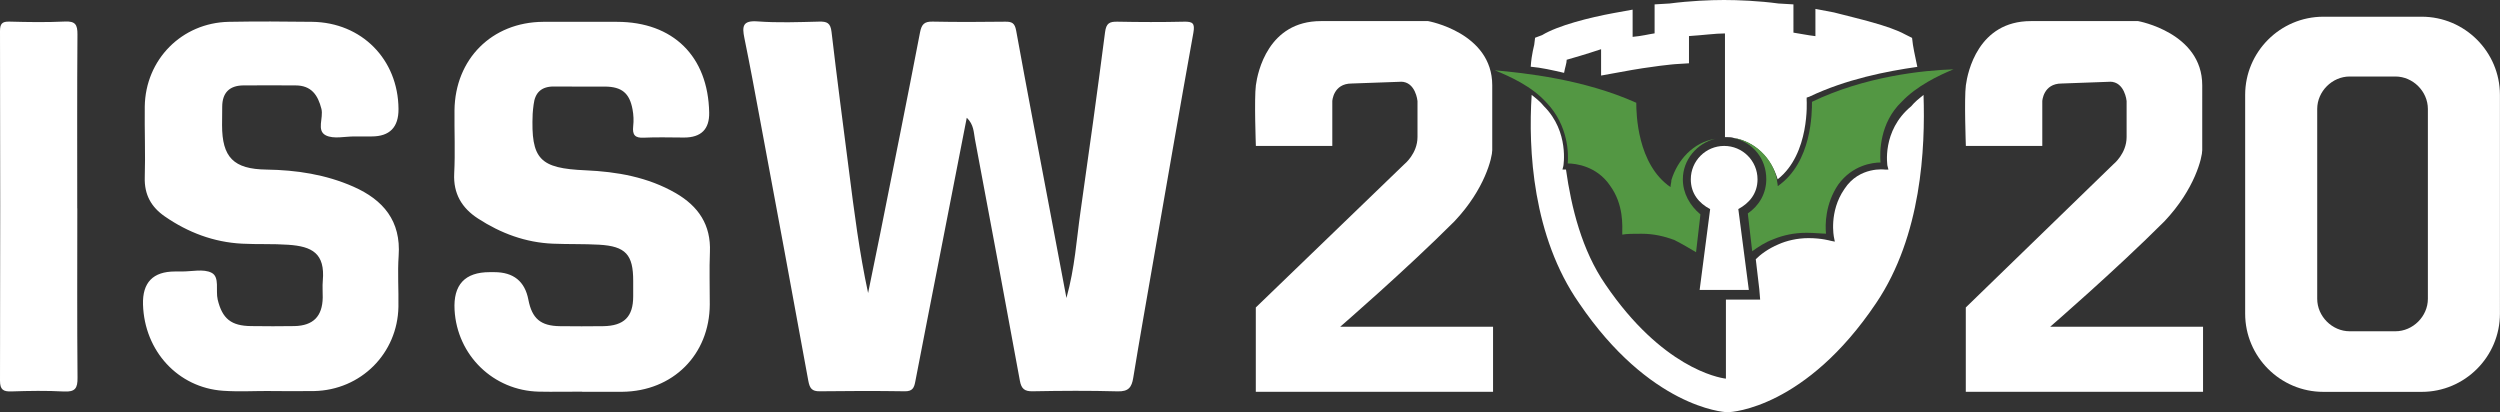
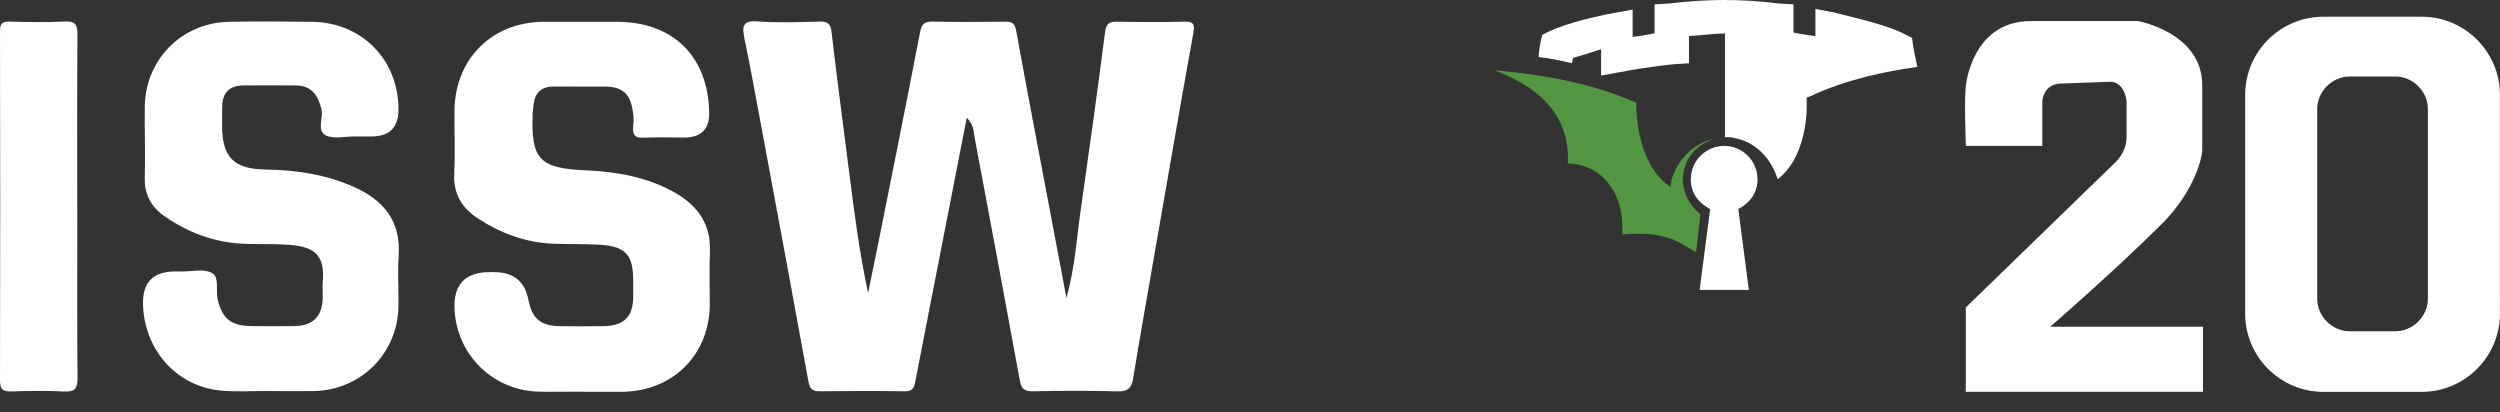
<svg xmlns="http://www.w3.org/2000/svg" id="Layer_1" data-name="Layer 1" viewBox="0 0 342.47 56.45">
  <rect x="0" y="0" width="342.47" height="56.45" fill="#333333" stroke="none" />
  <defs>
    <style>
      .cls-1 {
        fill: #fff;
      }

      .cls-2 {
        fill: #539743;
      }
    </style>
  </defs>
  <g>
    <path class="cls-1" d="M331.75,2.29h-13.48c-5.9,0-10.71,4.81-10.71,10.71v29.97c0,5.9,4.81,10.71,10.71,10.71h13.48c5.9,0,10.71-4.81,10.71-10.71V13c0-5.9-4.81-10.71-10.71-10.71Zm.84,38.64c0,2.41-2.05,4.45-4.45,4.45h-6.26c-2.41,0-4.45-2.05-4.45-4.45V14.93c0-2.41,2.05-4.45,4.45-4.45h6.26c2.41,0,4.45,2.05,4.45,4.45v26Z" />
    <g>
-       <path class="cls-1" d="M214.64,8.18c.84-.24,2.53-.72,4.69-1.44v3.61l2.65-.48c4.45-.84,7.46-1.08,7.46-1.08l1.93-.12v-3.73c1.93-.12,3.61-.36,4.93-.36v14.2c.48,0,.96,0,1.2,.12,3.01,.48,5.18,2.89,6.02,5.66,4.45-3.49,3.97-10.83,3.97-10.83v-.36l.36-.12c5.06-2.41,10.59-3.49,14.8-4.09-.36-1.69-.6-2.89-.6-3.01l-.12-.96-.96-.48c-2.17-1.2-6.5-2.17-9.75-3.01l-2.53-.48v3.73c-1.08-.12-2.17-.36-3.01-.48V.6l-2.05-.12c-2.65-.36-5.54-.48-7.46-.48s-4.69,.12-7.46,.48l-2.05,.12v3.97c-.84,.12-1.69,.36-3.01,.48V1.32l-2.65,.48c-3.25,.6-7.58,1.69-9.75,3.01l-.96,.36-.12,.96c0,.12-.36,1.2-.48,3.01,1.44,.12,3.01,.48,4.57,.84,.12-.72,.36-1.32,.36-1.81" />
-       <path class="cls-1" d="M258.57,22.75l.12,.48h-.48s-3.49-.48-5.54,2.65c-2.17,3.13-1.44,6.62-1.44,6.62l.12,.6-.6-.12s-1.2-.36-3.01-.36c-1.56,0-3.01,.36-4.09,.84-1.44,.6-2.53,1.44-3.13,2.05l.48,4.09,.12,1.44h-4.69v10.83h0c-1.08-.12-8.79-1.56-16.49-12.88-3.25-4.69-4.69-10.59-5.42-15.77h-.48l.12-.48s.84-4.69-2.65-8.18c-.48-.6-1.08-1.08-1.69-1.56-.48,7.46,.12,19.38,6.5,28.53,9.63,14.2,19.74,14.93,20.22,14.93h.24c.48,0,10.59-.6,20.22-14.93,6.26-9.27,6.74-21.3,6.5-28.53-.6,.48-1.2,.96-1.69,1.56-4.09,3.37-3.25,8.18-3.25,8.18" />
+       <path class="cls-1" d="M214.64,8.18c.84-.24,2.53-.72,4.69-1.44v3.61l2.65-.48c4.45-.84,7.46-1.08,7.46-1.08l1.93-.12v-3.73c1.93-.12,3.61-.36,4.93-.36v14.2c.48,0,.96,0,1.2,.12,3.01,.48,5.18,2.89,6.02,5.66,4.45-3.49,3.97-10.83,3.97-10.83v-.36l.36-.12c5.06-2.41,10.59-3.49,14.8-4.09-.36-1.69-.6-2.89-.6-3.01l-.12-.96-.96-.48c-2.17-1.2-6.5-2.17-9.75-3.01l-2.53-.48v3.73c-1.08-.12-2.17-.36-3.01-.48V.6l-2.05-.12c-2.65-.36-5.54-.48-7.46-.48s-4.69,.12-7.46,.48l-2.05,.12v3.97c-.84,.12-1.69,.36-3.01,.48V1.32l-2.65,.48c-3.25,.6-7.58,1.69-9.75,3.01c0,.12-.36,1.2-.48,3.01,1.44,.12,3.01,.48,4.57,.84,.12-.72,.36-1.32,.36-1.81" />
      <path class="cls-2" d="M230.53,24.55c0-2.65,1.93-4.93,4.45-5.54-3.01,.48-5.18,2.89-6.02,5.66,0,.36-.12,.6-.12,.96-4.57-3.13-4.69-10.11-4.69-11.55-7.22-3.25-15.41-4.09-19.38-4.45,2.05,.84,5.06,2.17,7.1,4.45,3.01,3.13,3.01,7.1,2.89,8.31h0c1.08,0,3.97,.36,5.78,3.01,1.93,2.65,1.69,5.54,1.69,6.74,.6-.12,1.56-.12,2.65-.12,1.69,0,3.13,.36,4.45,.84,1.2,.6,2.17,1.2,3.01,1.69l.6-5.18c-1.44-1.2-2.41-2.89-2.41-4.81" />
-       <path class="cls-2" d="M241.96,24.55c0,1.93-.96,3.61-2.53,4.69l.6,5.18c.84-.6,1.69-1.2,3.01-1.69,1.2-.48,2.65-.84,4.45-.84,1.08,0,2.05,.12,2.65,.12-.12-1.2-.12-4.09,1.69-6.74,1.93-2.65,4.69-3.01,5.78-3.01h0c-.12-1.44-.12-5.42,2.89-8.31,2.05-2.17,5.06-3.61,7.1-4.45-4.09,.12-12.16,.96-19.38,4.45,0,1.44,0,8.31-4.69,11.55,0-.36-.12-.6-.12-.96-.6-2.89-3.01-5.18-6.02-5.66,2.77,.6,4.57,2.89,4.57,5.66" />
      <path class="cls-1" d="M238.11,28.65c1.56-.84,2.65-2.17,2.65-4.09,0-2.53-2.05-4.57-4.57-4.57s-4.57,2.05-4.57,4.57c0,1.93,1.08,3.25,2.65,4.09l-1.44,11.07h6.74l-1.44-11.07Z" />
    </g>
-     <path class="cls-1" d="M191.89,11.19c2.05,0,2.29,2.65,2.29,2.65v4.93c0,2.29-1.81,3.73-1.81,3.73l-20.34,19.62v11.55h32.5v-8.91h-20.94s8.91-7.7,15.65-14.44c4.21-4.45,5.18-8.79,5.18-9.75V11.68c0-7.22-8.79-8.79-8.79-8.79h-14.68c-7.22,0-8.67,6.98-8.91,8.79-.24,1.81,0,8.31,0,8.31h10.47v-6.14s.12-2.41,2.65-2.41l6.74-.24Z" />
    <path class="cls-1" d="M289.03,11.19c2.05,0,2.29,2.65,2.29,2.65v4.93c0,2.29-1.81,3.73-1.81,3.73l-20.22,19.62v11.55h32.5v-8.91h-20.94s8.91-7.7,15.65-14.44c4.21-4.45,5.18-8.79,5.18-9.75V11.68c0-7.22-8.79-8.79-8.79-8.79h-14.68c-7.22,0-8.67,6.98-8.91,8.79-.24,1.81,0,8.31,0,8.31h10.47v-6.14s.12-2.41,2.65-2.41l6.62-.24Z" />
  </g>
  <path class="cls-1" d="M132.46,16.15c.94,.93,.92,1.95,1.09,2.89,2.07,11.03,4.14,22.06,6.16,33.11,.2,1.11,.64,1.48,1.78,1.45,3.87-.07,7.75-.1,11.62,.01,1.47,.04,1.92-.54,2.13-1.85,.87-5.33,1.82-10.65,2.74-15.97,1.82-10.44,3.62-20.88,5.5-31.31,.23-1.3-.09-1.54-1.3-1.51-3.03,.07-6.06,.06-9.09,0-1.1-.02-1.55,.2-1.71,1.44-1.06,8.22-2.2,16.43-3.37,24.63-.54,3.78-.76,7.61-1.92,11.78-.83-4.39-1.57-8.31-2.31-12.23-1.54-8.13-3.1-16.26-4.58-24.41-.19-1.03-.58-1.22-1.49-1.21-3.31,.04-6.62,.06-9.93-.01-1.16-.03-1.53,.36-1.75,1.49-1.76,9.16-3.61,18.31-5.43,27.45-.55,2.75-1.12,5.5-1.68,8.24-1.21-5.62-1.91-11.19-2.62-16.75-.81-6.34-1.65-12.67-2.39-19.02-.14-1.22-.61-1.44-1.7-1.41-2.82,.07-5.65,.18-8.45-.03-2.04-.15-2.11,.69-1.79,2.27,.76,3.71,1.45,7.43,2.14,11.16,2.22,11.93,4.45,23.86,6.62,35.81,.19,1.02,.49,1.45,1.58,1.43,3.87-.05,7.75-.06,11.62,0,1.04,.02,1.29-.44,1.45-1.31,1.05-5.51,2.15-11.01,3.22-16.52,1.26-6.47,2.53-12.94,3.83-19.62Zm-52.71,37.52c1.83,0,3.66,.01,5.49,0,6.94-.07,11.96-5.08,11.99-11.97,.01-2.39-.08-4.79,.02-7.17,.16-3.73-1.58-6.28-4.69-8.08-3.82-2.2-8.04-2.93-12.34-3.12-6.28-.27-7.51-1.49-7.25-7.75,.02-.42,.08-.84,.13-1.26,.19-1.67,1.1-2.49,2.81-2.47,2.32,.03,4.65,0,6.97,.01,2.29,.02,3.36,.89,3.77,3.12,.14,.75,.18,1.55,.09,2.31-.13,1.19,.24,1.64,1.48,1.57,1.83-.09,3.66-.02,5.49-.02q3.51,0,3.44-3.43c-.15-7.7-4.94-12.41-12.62-12.42-3.38,0-6.76-.02-10.14,0-7,.05-12.05,5.09-12.13,12.12-.03,2.88,.11,5.77-.04,8.65-.14,2.78,1.06,4.75,3.27,6.18,3.11,2.02,6.51,3.29,10.26,3.44,2.11,.09,4.23,.02,6.33,.14,3.63,.21,4.67,1.36,4.66,4.97,0,.7,0,1.41,0,2.11,0,2.79-1.25,4.04-4.11,4.08-1.97,.03-3.94,.02-5.92,0-2.65-.03-3.83-1.04-4.33-3.63q-.72-3.77-4.67-3.77h-.63q-5.1,0-4.81,5.18c.35,6.22,5.32,11.05,11.55,11.19,1.97,.04,3.94,0,5.92,0Zm-42.65-.1c1.97,0,3.95,.03,5.92,0,6.42-.13,11.45-5.16,11.56-11.56,.04-2.32-.13-4.65,.03-6.96,.34-4.78-2.1-7.67-6.2-9.48-3.79-1.67-7.79-2.28-11.91-2.34-4.51-.06-6.08-1.68-6.08-6.09,0-.84,.02-1.69,.02-2.53,.01-1.89,.98-2.88,2.86-2.91,2.39-.03,4.79,0,7.18,0,2.17,0,3.07,1.32,3.55,3.21,.31,1.24-.7,2.97,.6,3.63,1.07,.54,2.62,.14,3.96,.15,.77,0,1.55,0,2.32,0q3.71,0,3.68-3.77c-.05-6.79-5.05-11.85-11.84-11.93-3.8-.05-7.61-.07-11.41,0-6.44,.13-11.42,5.17-11.51,11.61-.04,3.24,.1,6.47,0,9.71-.07,2.36,.89,4.06,2.75,5.34,3.18,2.2,6.7,3.53,10.58,3.73,2.11,.11,4.23,0,6.33,.15,3.26,.22,5.06,1.17,4.73,4.92-.07,.77,0,1.55-.01,2.32-.05,2.56-1.29,3.84-3.87,3.9-1.97,.04-3.94,.02-5.92,0-2.75-.02-3.97-1.01-4.6-3.63-.3-1.26,.3-3.08-.83-3.67-1.11-.58-2.75-.16-4.16-.18-.28,0-.56,0-.85,0q-4.53,0-4.39,4.53c.19,6.36,4.79,11.38,10.96,11.81,2.17,.15,4.37,.02,6.55,.03ZM10.58,28.55c0-7.94-.03-15.89,.03-23.83,.01-1.34-.29-1.84-1.72-1.77-2.53,.12-5.07,.08-7.6,.01C.26,2.93,0,3.28,0,4.27,.04,20.23,.04,36.18,0,52.14c0,1.26,.45,1.52,1.59,1.48,2.39-.08,4.79-.12,7.18,.01,1.52,.08,1.87-.44,1.85-1.89-.07-7.73-.03-15.46-.03-23.19Z" />
</svg>